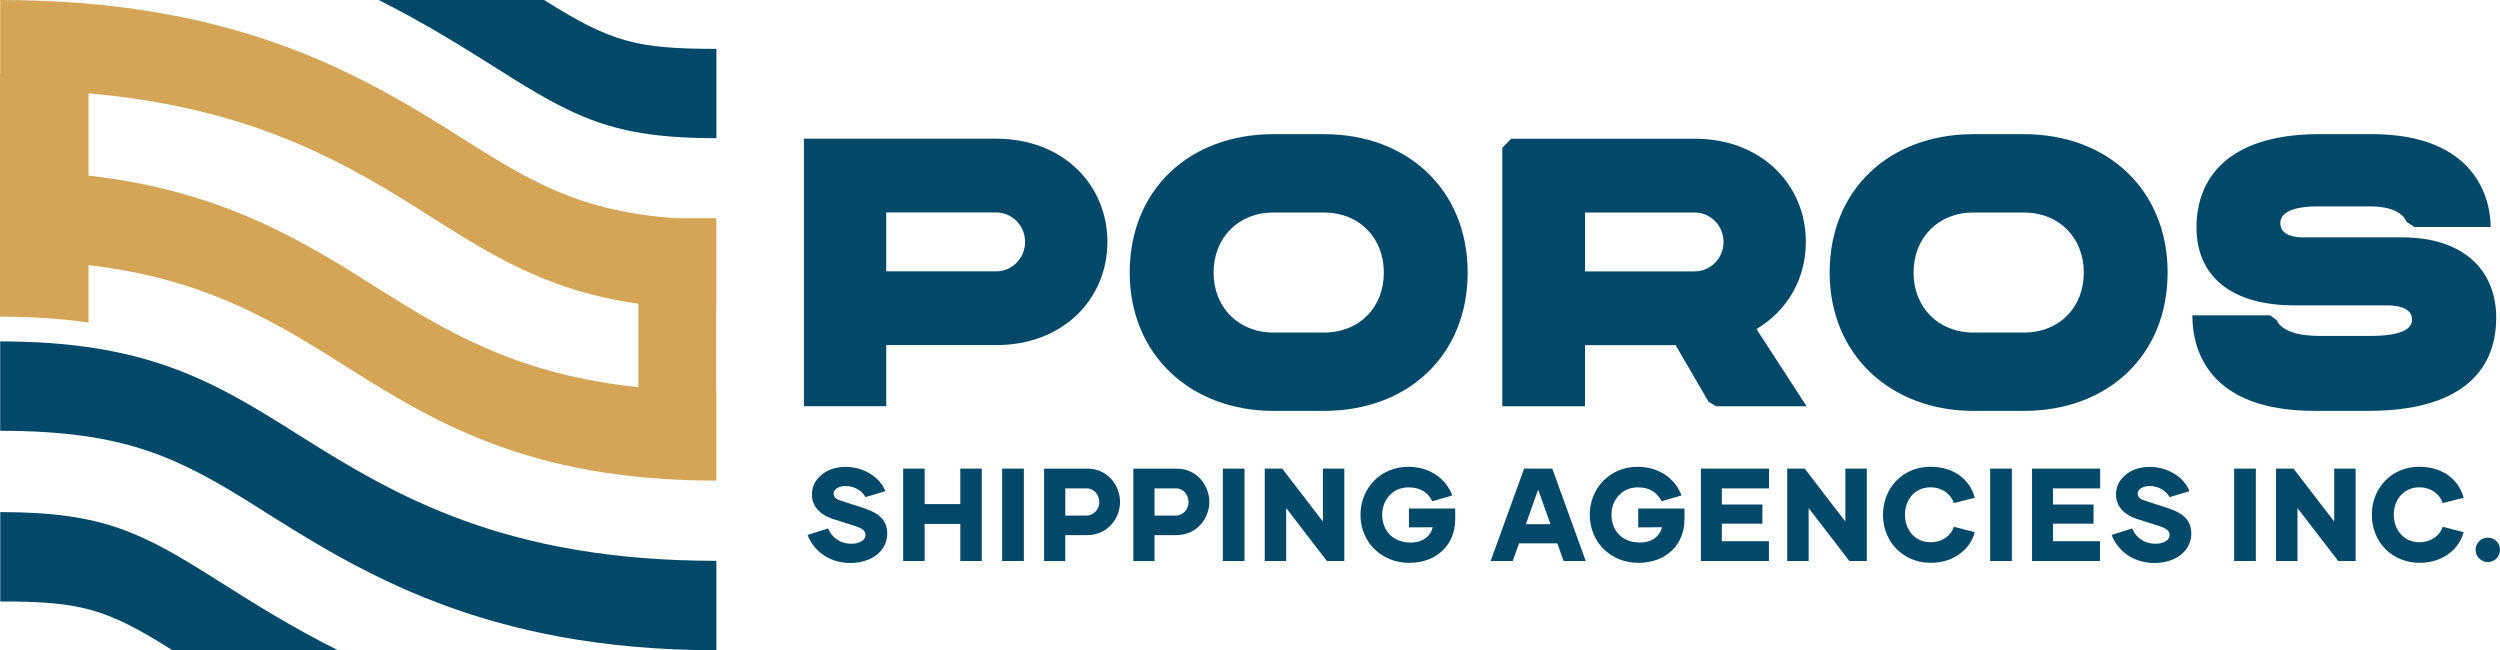
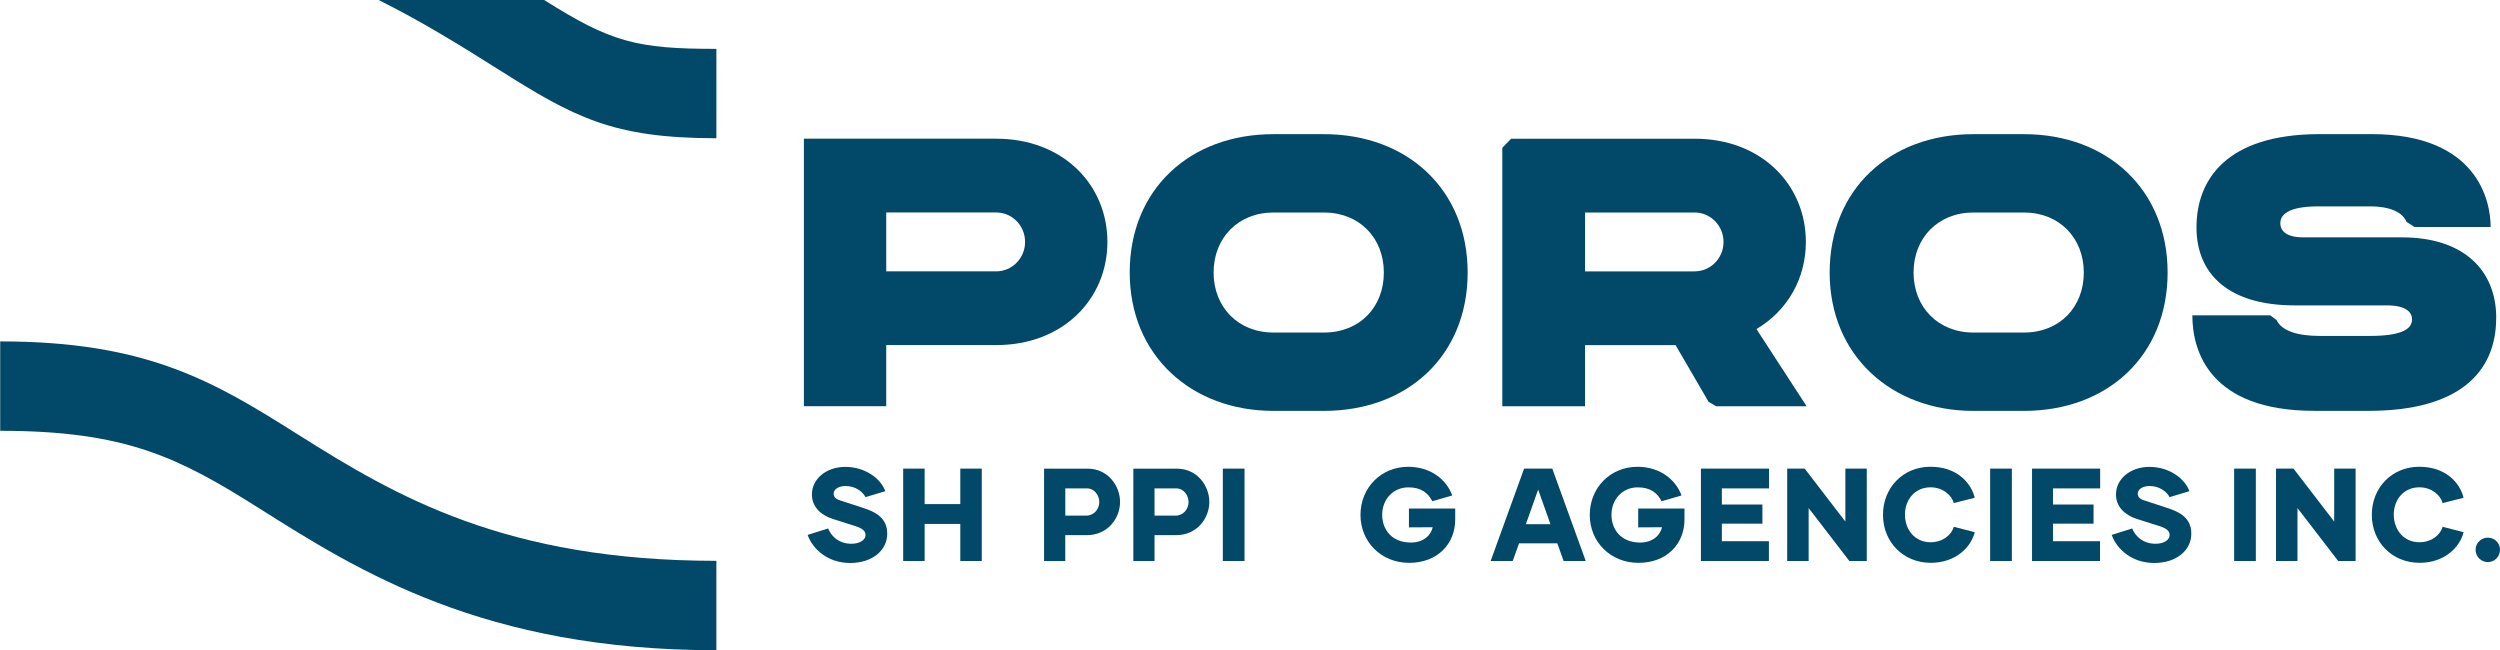
<svg xmlns="http://www.w3.org/2000/svg" width="223" height="58" viewBox="0 0 223 58" fill="none">
  <g clip-path="url(#clip0_101_70)">
    <path d="M48.539 0H33.775C37.859 2.043 41.327 4.22 44.403 6.159C51.203 10.453 54.614 12.33 63.902 12.33V4.359C56.758 4.359 54.498 3.758 48.539 0Z" fill="#024969" />
-     <path d="M0.023 45.678V53.652C7.171 53.652 9.428 54.246 15.387 58.004H30.146C26.059 55.961 22.591 53.783 19.519 51.841C12.719 47.547 9.307 45.678 0.023 45.678Z" fill="#024969" />
    <path d="M26.627 38.79C19.083 34.022 13.128 30.453 0.018 30.453V38.428C11.215 38.428 15.932 40.806 23.072 45.312C32.02 50.966 43.156 58 63.901 58V50.025C45.066 50.025 35.273 44.248 26.627 38.786V38.79Z" fill="#024969" />
-     <path d="M63.899 19.464H60.332C51.611 18.882 47.177 16.092 40.848 12.095C31.9 6.441 20.764 0 0.019 0V6.552H0V28.248H0.008C2.959 28.248 5.548 28.437 7.895 28.765V23.646C17.881 24.834 23.896 28.291 30.183 32.265C38.44 37.48 46.977 42.872 63.902 42.872V34.889H63.887V27.555H63.899V19.464ZM7.895 15.668V8.325C21.745 9.551 29.945 13.976 37.293 18.616C43.354 22.444 48.4 25.886 56.944 27.092V34.535C46.411 33.432 40.214 29.829 33.738 25.735C26.877 21.399 19.801 17.025 7.895 15.664V15.668Z" fill="#D4A557" />
    <path d="M98.781 21.576C98.781 26.657 94.841 30.781 88.867 30.781H79.051V36.234H71.707V12.372H88.867C94.841 12.372 98.781 16.497 98.781 21.576ZM91.437 21.576C91.437 20.112 90.267 18.952 88.867 18.952H79.051V24.205H88.867C90.267 24.205 91.437 23.045 91.437 21.58V21.576Z" fill="#024969" />
    <path d="M130.915 24.309C130.915 31.706 125.575 36.651 118.095 36.651H113.589C106.279 36.651 100.77 31.709 100.77 24.309C100.77 16.909 106.11 11.967 113.589 11.967H118.095C125.571 11.967 130.915 16.944 130.915 24.309ZM123.439 24.309C123.439 21.237 121.269 18.955 118.099 18.955H113.593C110.423 18.955 108.253 21.241 108.253 24.309C108.253 27.377 110.423 29.663 113.593 29.663H118.099C121.273 29.663 123.439 27.412 123.439 24.309Z" fill="#024969" />
    <path d="M134.01 13.178L134.798 12.373H151.169C157.143 12.373 161.083 16.497 161.083 21.577C161.083 24.849 159.445 27.713 156.675 29.351L161.151 36.239H153.086L152.407 35.845L149.464 30.785H141.384V36.239H134.006V13.178H134.01ZM151.169 24.205C152.569 24.205 153.739 23.045 153.739 21.581C153.739 20.116 152.569 18.956 151.169 18.956H141.387V24.209H151.169V24.205Z" fill="#024969" />
    <path d="M193.351 24.309C193.351 31.706 188.011 36.651 180.531 36.651H176.025C168.715 36.651 163.205 31.709 163.205 24.309C163.205 16.909 168.545 11.967 176.025 11.967H180.531C188.007 11.967 193.351 16.944 193.351 24.309ZM185.875 24.309C185.875 21.237 183.705 18.955 180.535 18.955H176.029C172.859 18.955 170.689 21.241 170.689 24.309C170.689 27.377 172.859 29.663 176.029 29.663H180.535C183.708 29.663 185.875 27.412 185.875 24.309Z" fill="#024969" />
    <path d="M222.66 28.364C222.66 33.275 219.256 36.616 211.411 36.647H206.44C197.093 36.647 195.557 31.328 195.557 28.125H202.501L203.067 28.545C203.501 29.47 204.833 29.964 206.908 29.964H211.414C214.052 29.964 215.154 29.42 215.154 28.499C215.154 27.821 214.584 27.239 212.886 27.239H204.674C198.866 27.239 195.926 24.51 195.926 20.282C195.926 16.053 198.564 11.999 206.81 11.964H211.55C220.996 11.964 222.166 17.93 222.166 20.247H215.377L214.664 19.792C214.331 19.01 213.373 18.408 211.35 18.408H206.81C204.036 18.408 203.406 19.191 203.406 19.908C203.406 20.625 203.976 21.172 205.474 21.172H214.252C219.796 21.172 222.664 24.136 222.664 28.364H222.66Z" fill="#024969" />
    <path d="M72.043 47.713L73.866 47.138C74.179 47.902 74.892 48.503 75.953 48.503C76.722 48.503 77.206 48.141 77.206 47.728C77.206 47.385 76.953 47.142 76.341 46.942L74.266 46.283C73.205 45.94 72.413 45.188 72.424 44.105C72.413 42.752 73.669 41.646 75.409 41.646C77.149 41.646 78.545 42.66 78.972 43.812L77.206 44.344C76.896 43.766 76.202 43.353 75.432 43.353C74.775 43.353 74.36 43.662 74.36 44.036C74.36 44.317 74.556 44.517 74.903 44.625L76.93 45.285C78.141 45.674 79.142 46.217 79.142 47.605C79.142 49.077 77.828 50.218 75.836 50.218C73.843 50.218 72.503 48.996 72.043 47.724V47.713Z" fill="#024969" />
    <path d="M87.573 41.8V50.041H85.659V46.734H82.478V50.041H80.564V41.8H82.478V44.965H85.659V41.8H87.573Z" fill="#024969" />
-     <path d="M89.391 41.8H91.327V50.041H89.391V41.8Z" fill="#024969" />
    <path d="M99.909 44.768C99.909 46.206 98.837 47.736 96.935 47.736H95.022V50.045H93.131V41.804H97.014C98.837 41.804 99.909 43.346 99.909 44.772V44.768ZM98.056 44.78C98.056 44.155 97.595 43.566 96.973 43.566H95.025V45.994H96.89C97.595 45.994 98.056 45.404 98.056 44.78Z" fill="#024969" />
    <path d="M107.872 44.768C107.872 46.206 106.8 47.736 104.898 47.736H102.984V50.045H101.094V41.804H104.977C106.8 41.804 107.872 43.346 107.872 44.772V44.768ZM106.019 44.78C106.019 44.155 105.558 43.566 104.936 43.566H102.984V45.994H104.852C105.558 45.994 106.019 45.404 106.019 44.78Z" fill="#024969" />
    <path d="M109.076 41.8H111.012V50.041H109.076V41.8Z" fill="#024969" />
-     <path d="M119.913 41.8V50.041H118.358L114.728 45.319V50.041H112.814V41.8H114.373L118.003 46.522V41.8H119.917H119.913Z" fill="#024969" />
    <path d="M129.805 46.333C129.805 48.557 128.19 50.206 125.699 50.206C123.208 50.206 121.355 48.345 121.355 45.924C121.355 43.504 123.197 41.638 125.609 41.638C127.673 41.638 129.043 42.829 129.541 44.194L127.763 44.71C127.386 43.966 126.76 43.473 125.631 43.473C124.239 43.473 123.291 44.579 123.291 45.913C123.291 47.246 124.156 48.395 125.85 48.395C127.012 48.395 127.65 47.713 127.797 47.03L125.677 47.042V45.361H129.805V46.337V46.333Z" fill="#024969" />
    <path d="M138.912 48.464H135.501L134.935 50.041H132.965L135.95 41.8H138.463L141.448 50.041H139.475L138.912 48.464ZM138.301 46.757L137.203 43.673L136.108 46.757H138.301Z" fill="#024969" />
    <path d="M150.256 46.333C150.256 48.557 148.641 50.206 146.15 50.206C143.66 50.206 141.807 48.345 141.807 45.924C141.807 43.504 143.648 41.638 146.06 41.638C148.124 41.638 149.494 42.829 149.992 44.194L148.215 44.71C147.837 43.966 147.211 43.473 146.082 43.473C144.69 43.473 143.743 44.579 143.743 45.913C143.743 47.246 144.607 48.395 146.301 48.395C147.464 48.395 148.101 47.713 148.249 47.03L146.128 47.042V45.361H150.256V46.337V46.333Z" fill="#024969" />
    <path d="M153.589 43.566V45.003H157.208V46.711H153.589V48.276H157.785V50.041H151.721V41.8H157.797V43.566H153.589Z" fill="#024969" />
    <path d="M166.517 41.8V50.041H164.962L161.331 45.319V50.041H159.418V41.8H160.977L164.607 46.522V41.8H166.52H166.517Z" fill="#024969" />
    <path d="M167.963 45.92C167.963 43.481 169.774 41.635 172.193 41.635C174.612 41.635 175.835 43.118 176.148 44.402L174.28 44.872C174.084 44.175 173.31 43.469 172.205 43.469C170.797 43.469 169.922 44.575 169.922 45.909C169.922 47.243 170.797 48.368 172.205 48.368C173.31 48.368 174.084 47.697 174.28 46.988L176.148 47.474C175.835 48.754 174.499 50.203 172.227 50.203C169.774 50.203 167.963 48.353 167.963 45.92Z" fill="#024969" />
    <path d="M177.521 41.8H179.457V50.041H177.521V41.8Z" fill="#024969" />
    <path d="M183.126 43.566V45.003H186.745V46.711H183.126V48.276H187.322V50.041H181.258V41.8H187.334V43.566H183.126Z" fill="#024969" />
    <path d="M188.367 47.713L190.19 47.138C190.503 47.902 191.216 48.503 192.277 48.503C193.047 48.503 193.53 48.141 193.53 47.728C193.53 47.385 193.277 47.142 192.666 46.942L190.59 46.283C189.53 45.94 188.737 45.188 188.748 44.105C188.737 42.752 189.994 41.646 191.733 41.646C193.473 41.646 194.87 42.66 195.296 43.812L193.53 44.344C193.22 43.766 192.526 43.353 191.756 43.353C191.099 43.353 190.684 43.662 190.684 44.036C190.684 44.317 190.881 44.517 191.228 44.625L193.254 45.285C194.466 45.674 195.466 46.217 195.466 47.605C195.466 49.077 194.152 50.218 192.16 50.218C190.167 50.218 188.828 48.996 188.367 47.724V47.713Z" fill="#024969" />
    <path d="M199.285 41.8H201.221V50.041H199.285V41.8Z" fill="#024969" />
    <path d="M210.12 41.8V50.041H208.565L204.935 45.319V50.041H203.021V41.8H204.58L208.211 46.522V41.8H210.124H210.12Z" fill="#024969" />
    <path d="M211.566 45.92C211.566 43.481 213.378 41.635 215.797 41.635C218.216 41.635 219.439 43.118 219.752 44.402L217.884 44.872C217.688 44.175 216.914 43.469 215.808 43.469C214.401 43.469 213.525 44.575 213.525 45.909C213.525 47.243 214.401 48.368 215.808 48.368C216.914 48.368 217.688 47.697 217.884 46.988L219.752 47.474C219.439 48.754 218.103 50.203 215.831 50.203C213.378 50.203 211.566 48.353 211.566 45.92Z" fill="#024969" />
    <path d="M220.822 49.031C220.822 48.445 221.305 47.959 221.917 47.959C222.528 47.959 223 48.441 223 49.031C223 49.655 222.517 50.137 221.917 50.137C221.317 50.137 220.822 49.655 220.822 49.031Z" fill="#024969" />
  </g>
  <defs>
    <clipPath id="clip0_101_70">
      <rect width="223" height="58" fill="white" />
    </clipPath>
  </defs>
</svg>